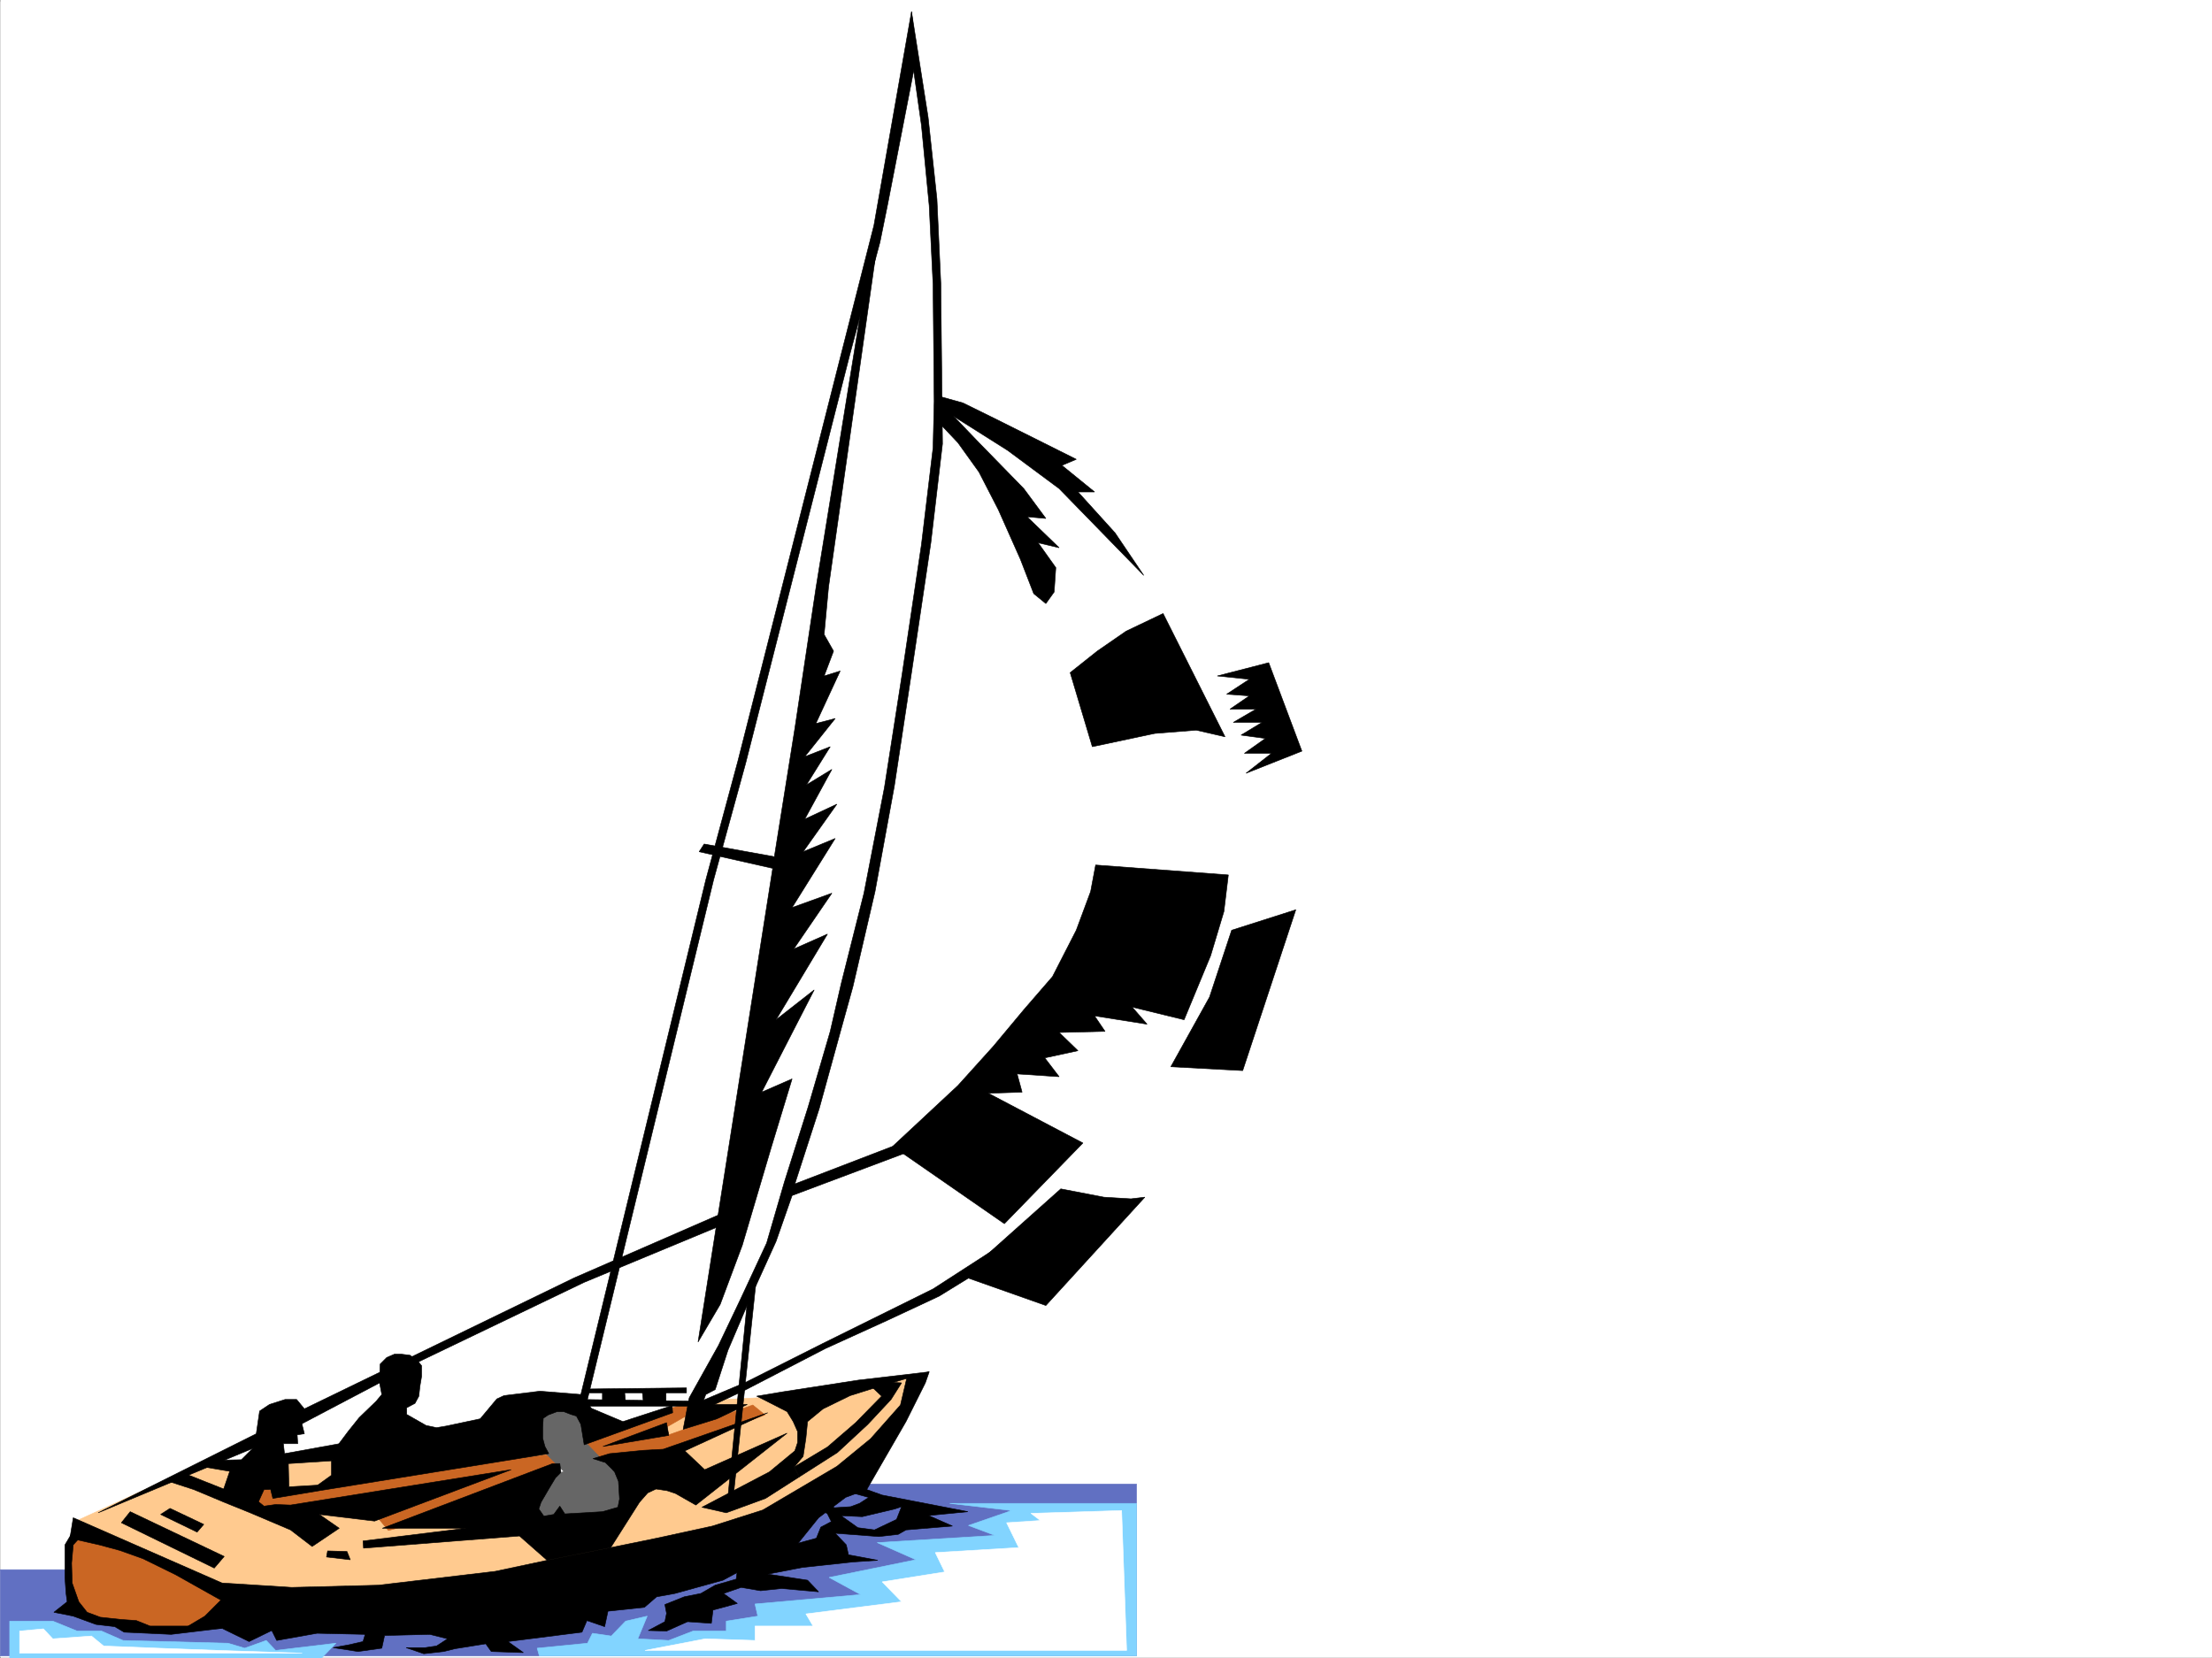
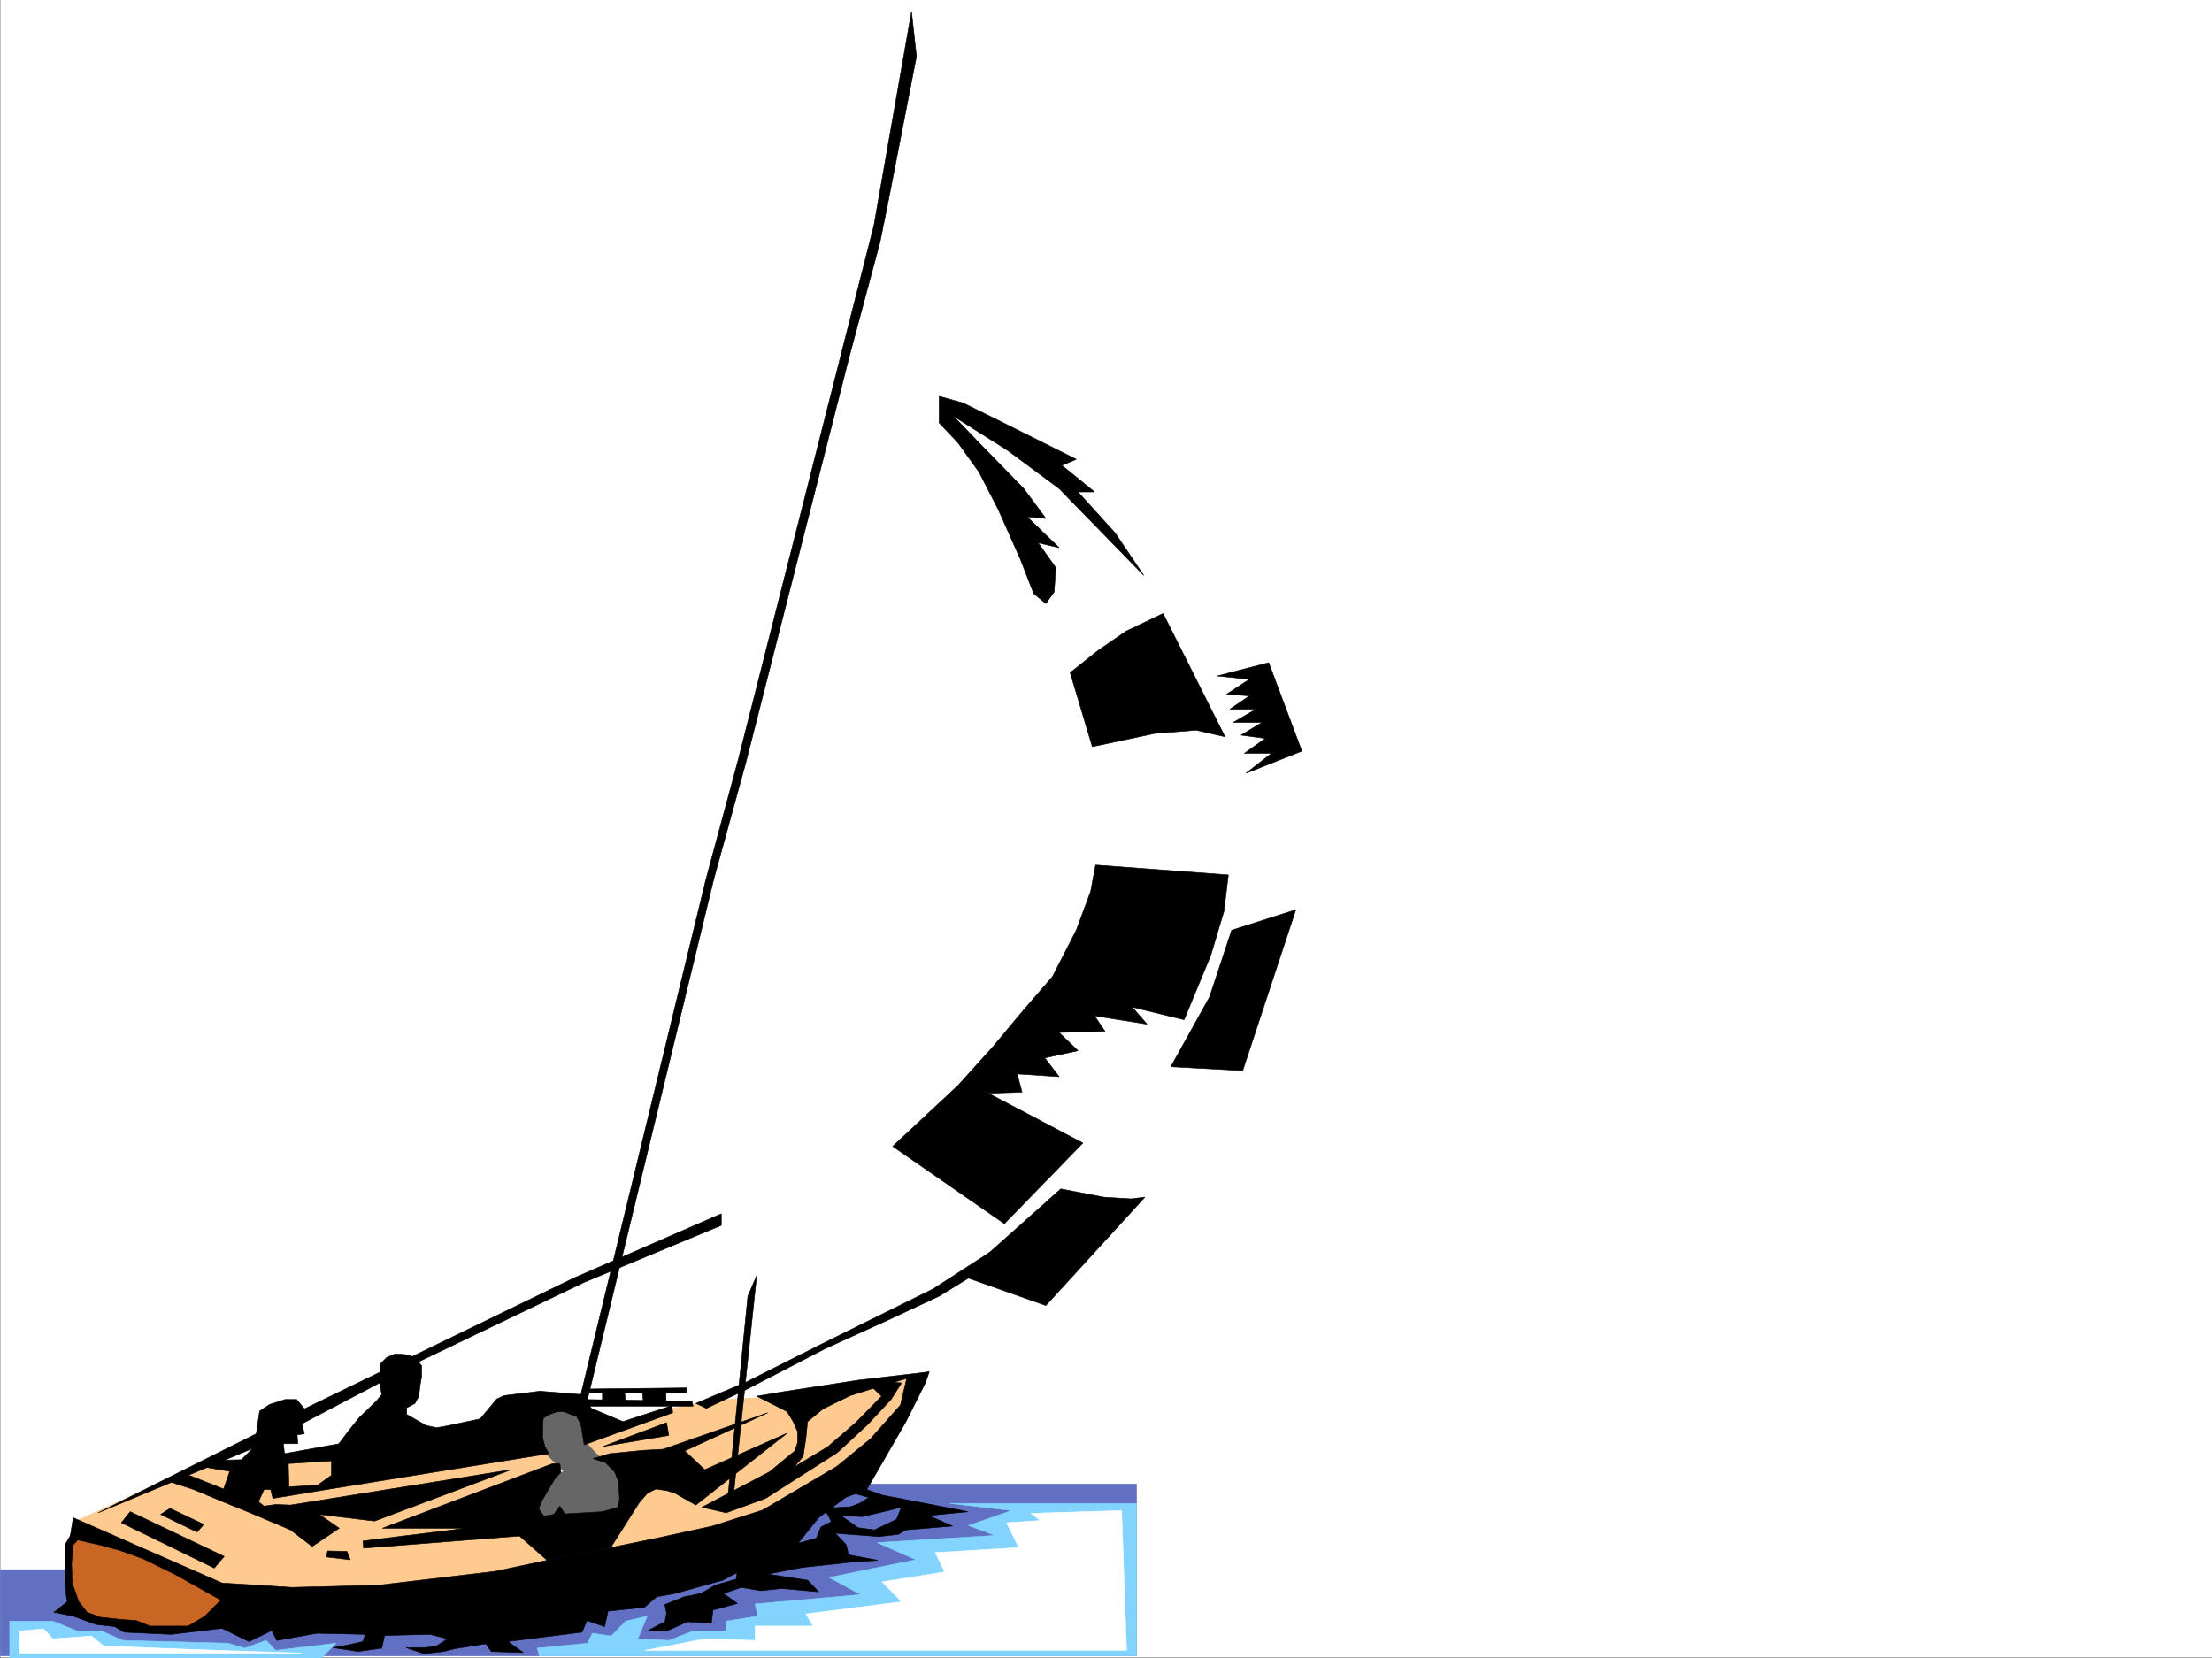
<svg xmlns="http://www.w3.org/2000/svg" width="2997.387" height="2247.41">
  <rect width="100%" height="100%" fill="#333333" stroke="none" />
  <defs>
    <clipPath id="a">
-       <path d="M0 0h2997v2244.137H0Zm0 0" />
-     </clipPath>
+       </clipPath>
  </defs>
  <path fill="#fff" d="M.371 2246.297h2997.016V0H.371Zm0 0" />
  <g clip-path="url(#a)" transform="translate(.371 2.16)">
    <path fill="#fff" fill-rule="evenodd" stroke="#fff" stroke-linecap="square" stroke-linejoin="bevel" stroke-miterlimit="10" stroke-width=".743" d="M.742 2244.137h2995.531V-2.16H.743Zm0 0" />
  </g>
  <path fill="#6170c2" fill-rule="evenodd" stroke="#6170c2" stroke-linecap="square" stroke-linejoin="bevel" stroke-miterlimit="10" stroke-width=".743" d="M.371 2127.195H250.61l918.578-116.086h370.902v232.918H.371Zm0 0" />
  <path fill="#82d4ff" fill-rule="evenodd" stroke="#82d4ff" stroke-linecap="square" stroke-linejoin="bevel" stroke-miterlimit="10" stroke-width=".743" d="m727.907 2233.547 68.187-6.723 6.727-13.492 25.492 3.754 19.473-20.215 29.207-6.762-12.747 30.73 41.954 2.231 33.003-12.746h44.926v-13.453l42.735-6.762-3.754-16.46 143.105-12.747-42.695-23.226 117.613-23.969-52.433-23.227 159.566-9.734-35.934-13.488 58.414-20.215-83.906-9.738h253.25v206.722H730.875Zm-714.789-36.676h58.414l33.004 13.453h32.96l29.207 12.746 142.364 3.754 22.48 6.723 29.207-10.477 12.75 13.489 81.68-9.735-19.512 20.215H13.118Zm0 0" />
  <path fill="#ca6623" fill-rule="evenodd" stroke="#ca6623" stroke-linecap="square" stroke-linejoin="bevel" stroke-miterlimit="10" stroke-width=".743" d="m101.524 2074.02-6.766 29.953v59.937l22.485 23.188 41.953 9.773 26.234 6.727 58.457 3.754 55.441-10.48 29.211-39.724-178.336-76.402zm0 0" />
  <path fill="#ffca8f" fill-rule="evenodd" stroke="#ffca8f" stroke-linecap="square" stroke-linejoin="bevel" stroke-miterlimit="10" stroke-width=".743" d="m104.536 2060.531 129.613-59.16 55.445-17.242 100.371-3.754 90.672-19.473 263.73 9.739 16.5 17.242-39.726 26.199-22.484 49.461H802.82l44.965-9.738 13.488-50.203-48.719-26.196-22.48-20.215 54.699-23.226 55.445-23.227 68.191-13.488 113.114-5.984 136.383-20.996 13.488-2.227v23.223l-3.754 19.472-90.633 113.86-220.289 86.136-325.195 65.883-289.223-15.715-129.617-63.656-61.426-20.215zm0 0" />
-   <path fill="#fff" fill-rule="evenodd" stroke="#fff" stroke-linecap="square" stroke-linejoin="bevel" stroke-miterlimit="10" stroke-width=".743" d="m1411.215 817.934 46.453 100.37 29.207 100.368 6.02 160.27-23.223 123.597-191.082 224.707 191.082 29.95-52.472 65.179h127.386l138.61-177.512 68.933-207.504 5.985-223.925-45.711-118.356-80.899-113.117-75.695-82.383-104.125-77.144-80.191-29.207-69.676-41.957-23.227 17.988 81.68 94.387 50.945 112.335zM1232.883 96.617l-57.676 295.125-51.687 384.238-57.711 331.801-63.695 455.399-57.672 265.918-6.024 94.347 86.922-212.703 68.934-176.77 74.914-278.628 58.453-337.04 39.727-301.855 5.984-53.176-5.984-136.34V279.372l-17.243-124.34-11.222-76.402zm0 0" />
-   <path fill="#ca6623" fill-rule="evenodd" stroke="#ca6623" stroke-linecap="square" stroke-linejoin="bevel" stroke-miterlimit="10" stroke-width=".743" d="m383.98 2024.598 135.638-26.977 227.757-26.98 13.493 17.242-107.88 52.433-126.644 33.704-19.473-23.223-74.171-3.754-52.473 6.762-51.688-19.47 19.47-20.253zm406.095-70.418 119.878-46.453 38.985-10.477v10.477l-45.707 26.238 2.969 10.476 113.898-40.464 16.5 13.488-116.906 43.437-23.227 23.227-83.91-3.754-22.48-19.473zm0 0" />
  <path fill="#666" fill-rule="evenodd" stroke="#666" stroke-linecap="square" stroke-linejoin="bevel" stroke-miterlimit="10" stroke-width=".743" d="M763.875 1903.977h-35.968l-9.739 29.988 19.473 33.703 26.234 26.2-33 17.241-12.707 46.41 58.418 19.512 65.18-13.488 15.754-49.461-29.207-23.188-35.227-36.714v-36.715l-9.738-9.738h2.973zm0 0" />
  <path fill="#fff" fill-rule="evenodd" stroke="#fff" stroke-linecap="square" stroke-linejoin="bevel" stroke-miterlimit="10" stroke-width=".743" d="M26.606 2210.324v29.988h382.867l-113.152-3.753-81.68-3.012-74.176-2.969-16.46-13.492-52.473 3.754-12.707-13.488zm1493.269-163.281-122.89 3.754 12.746 9.734-45.707 3.012 16.46 33.703-113.116 6.727 12.746 26.234-84.692 13.45 26.239 26.98-129.618 16.46 9.735 16.5h-78.668v19.473l-67.446-2.23-81.683 15.719h652.62zm0 0" />
  <path fill-rule="evenodd" stroke="#000" stroke-linecap="square" stroke-linejoin="bevel" stroke-miterlimit="10" stroke-width=".743" d="m1272.606 573.012 25.457 26.937 28.504 39.727 26.195 50.91 29.988 67.406 17.989 46.453 16.46 13.489 11.262-15.758 2.227-32.922-23.969-33.703 28.465 6.722-43.438-41.953 25.454 2.27-29.95-40.469-60.683-62.172-34.488-35.93 73.43 46.41 69.675 51.692 114.64 117.61-38.94-57.672-50.204-55.442h22.48l-44.222-35.933 19.472-8.25-107.878-53.918-45.707-22.485-32.22-8.992zM1450.16 911.54l36.715-29.208 38.985-26.941 50.203-23.97 83.906 166.997-38.98-8.953-56.188 4.457-84.652 17.984zm269.008-13.49-69.675 17.985 43.44 4.496-30.733 20.215 30.734 2.27L1666.696 961h35.23l-30.734 17.945h38.984l-28.465 17.246 32.961 4.497-28.465 20.214h36.715l-34.488 26.977 75.7-29.988zm-234.523 274.169-6.762 35.933-19.473 52.434-32.218 62.91-38.942 44.965-41.214 49.422-47.973 53.176-88.406 82.382 151.355 104.868 106.39-109.364-128.128-67.406 45.707-1.488-6.727-24.711 56.93 3.754-19.469-25.492 44.965-9.735-25.496-24.71 62.21-1.489-14.233-20.996 71.164 11.262-20.215-23.227 70.418 17.203 35.972-86.879 17.985-59.902 5.984-49.461zm184.32 88.367-29.992 90.633-52.434 94.386 97.399 5.239 71.945-217.98zm-231.511 350.531-132.63 118.356 112.376 39.683 134.113-146.781-18.73 2.23-36.715-2.23zM1235.149 15.719l-50.945 289.886-44.223 173.762-140.098 552.012-43.476 161.055-169.305 697.308 6.726 15.758 173.094-713.066 43.442-158.043 140.878-552.758 41.211-153.582 10.477-51.653 38.945-199.996zm0 0" />
-   <path fill-rule="evenodd" stroke="#000" stroke-linecap="square" stroke-linejoin="bevel" stroke-miterlimit="10" stroke-width=".743" d="m1175.207 367.773-69.675 429.907-28.465 189.515-27.758 173.762-95.133-17.203-6.762 10.477 99.665 22.484-101.153 641.906 29.992-50.95 29.95-80.155 38.98-131.805 28.465-93.645-41.211 17.985 71.164-138.57-51.691 40.43 69.675-116.087-45.707 20.215 51.692-75.621-53.922 19.473 58.418-93.645-43.442 17.984 45.707-64.433-43.476 20.254 36.715-67.41-34.45 20.957 32.22-51.692-34.485 13.492 41.21-51.691-26.198 6.766 32.96-71.164-21.738 6.726 12.746-33.703-12.746-22.484 5.985-64.399 65.218-459.148zm0 0" />
-   <path fill-rule="evenodd" stroke="#000" stroke-linecap="square" stroke-linejoin="bevel" stroke-miterlimit="10" stroke-width=".743" d="m1238.121 95.875 10.516 74.133 10.48 108.617 5.239 107.137 1.488 158.004-1.488 62.949-15.719 131.062-26.234 176.028-23.969 153.547-27.723 143.066-30.73 122.07-14.977 65.18-29.988 102.598-32.219 101.855-23.969 82.426-35.19 75.617-29.99 62.953-39.726 71.121-8.21 42.7 45.706-14.235 41.215-19.473h-61.469l5.243-13.488 12.746-6.726 17.242-53.176 28.465-66.664 36.715-80.899 21.738-62.168 159.57-59.902-23.226-6.766-132.59 50.95 32.96-101.856 28.466-103.379 17.246-62.172 29.949-128.832 26.234-143.066 23.227-153.547 26.199-175.988 15.754-134.074-2.266-217.985-5.238-113.86-11.965-110.847L1235.15 15.72zm0 0" />
  <path fill-rule="evenodd" stroke="#000" stroke-linecap="square" stroke-linejoin="bevel" stroke-miterlimit="10" stroke-width=".743" d="M977.403 1644.82 778.11 1731.7l-365.664 177.515-10.477-12.707H386.25l-20.996 6.722-13.492 8.997-4.496 30.73L133 2050.051l224.786-93.645 156.554-82.383 49.461-26.937 227.797-109.363 185.805-77.145zm0 0" />
  <path fill-rule="evenodd" stroke="#000" stroke-linecap="square" stroke-linejoin="bevel" stroke-miterlimit="10" stroke-width=".743" d="m344.293 1960.902-17.242 17.246-32.96.743-17.985 8.992 35.187 5.984-8.21 23.965-50.946-20.21-21.742 10.476 32.219 10.48 41.214 17.242 35.188 14.23 54.703 23.227 29.246 22.446 36.715-24.711-26.98-18.73 74.918 8.991 185.058-69.636-298.957 47.937-20.215-.742-15.718 2.227-7.508-5.98 7.508-16.5h8.953l3.011 12.003 62.95-10.48-2.266-7.508-38.945 2.27-.743-31.477 58.415-3.754 15.015-23.969-78.668 14.234-1.527-13.492h19.472l-.742-11.965 9.735-1.484-4.496-17.984zm0 0" />
  <path fill-rule="evenodd" stroke="#000" stroke-linecap="square" stroke-linejoin="bevel" stroke-miterlimit="10" stroke-width=".743" d="m514.34 1874.023 3.012 15.72-7.508 8.991-23.226 22.485-14.973 18.726-15.719 20.957-6.765 18.73v19.474l-18.727 13.488 2.266 7.508 310.921-50.204-5.238-9.738-3.012-11.219v-14.234l.786-12.746 6.722-4.496 12.004-4.496h8.992l9.739 3.754 7.468 2.265 6.02 11.223 4.496 27.723 119.883-43.442-.781-9.734-66.668 21.699-42.696-17.984-14.234-18.73-55.441-4.497-48.72 6.02-9.738 4.496-22.48 26.941-45.71 9.738-13.49 2.266-14.23-3.012-26.238-14.972v-8.996l11.262-5.98 5.238-9.735 1.488-13.493 2.266-13.488v-14.234l-5.98-7.465-9.778-6.766-11.965-1.484h-8.992l-10.476 4.496-8.997 8.992zm234.524 109.364-230.77 87.625H631.25l-139.35 17.242.742 9.734 211.297-16.5 37.457 32.961 86.137-17.203 38.984-61.426 11.219-12.746 11.261-5.242 14.977 2.27 11.223 3.714 27.718 15.758 123.637-97.398-111.633 49.46-26.976-25.491 112.41-51.653-141.617 49.422-26.98 1.488-45.708 4.496-22.484 6.762 16.5 5.242 12.746 12.707 5.242 12.747 1.484 23.968-2.23 11.223-20.996 6.02-50.945 2.972-6.766-10.48-8.21 11.222-13.49 2.266-6.765-9.735 3.012-8.992 10.476-17.988 8.997-14.973 7.507-7.507-1.527-11.965zm-572.426 65.179-11.965 14.977 125.863 61.426 13.492-15.758zm53.957-4.496-12.746 8.211 49.46 23.969 8.997-10.48zm239.762 58.414-26.235-.742-1.484 8.211 32.215 3.754zm0 0" />
  <path fill-rule="evenodd" stroke="#000" stroke-linecap="square" stroke-linejoin="bevel" stroke-miterlimit="10" stroke-width=".743" d="m796.84 1882.273 133.367-1.484v6.723h-137.12Zm-7.508 14.235 148.344 2.226 1.527 6.766H793.828Zm0 0" />
  <path fill-rule="evenodd" stroke="#000" stroke-linecap="square" stroke-linejoin="bevel" stroke-miterlimit="10" stroke-width=".743" d="M816.309 1886.027v13.45l31.477 1.527-1.524-15.758zm53.961-.781 1.484 14.23 30.73 1.528v-15.758zm32.96 42.695-86.175 32.22 89.145-14.974zm134.114-29.949 29.207 14.977 8.25 13.488 5.98 13.488v14.977l-3.714 11.222-34.485 28.465-91.418 47.938 32.965 7.504 53.215-19.469 45.707-29.21-6.765-13.49 12.003-14.23 3.754-24.71 2.23-22.485 20.997-17.242 36.715-17.95 35.972-11.257 71.16-20.961-95.91 11.222-101.898 15.758-35.969 5.985zm-94.43 3.754 67.45-28.465 104.164-52.433 149.828-74.133 86.922-56.188-39.727 41.953-38.945 23.97-70.418 32.921-83.95 38.203-107.132 55.442-53.918 25.457zm0 0" />
  <path fill-rule="evenodd" stroke="#000" stroke-linecap="square" stroke-linejoin="bevel" stroke-miterlimit="10" stroke-width=".743" d="m1013.375 1756.45-27.722 279.37 7.468-2.27 32.22-304.823zm183.575 116.09 24.71 1.483-14.234 22.485-31.473 33.703-41.21 38.2-51.692 32.96-6.766-13.488 44.965-26.98 38.203-32.962 35.227-35.93-14.23-13.491zm0 0" />
  <path fill-rule="evenodd" stroke="#000" stroke-linecap="square" stroke-linejoin="bevel" stroke-miterlimit="10" stroke-width=".743" d="m99.254 2056.777 201.563 88.407 94.426 5.98 117.613-3.012 158.082-18.726 70.457-14.977 86.137-17.203 62.207-12.746 75.66-16.46 68.191-21.743 100.407-59.156 45.71-37.457 40.465-45.707 8.957-38.204 29.989-6.726-5.239 14.976-26.238 52.434-53.176 92.121-28.504 10.516-36.715 27.683-27.722 34.446-51.688 23.226-50.207 26.98-65.18 17.985-24.71 4.496-16.5 14.234-49.422 5.239-4.496 20.957-24.008-8.25-6.723 15.758-100.41 12.707 20.996 14.976-43.48-1.484-7.465-10.48-41.957 6.726-15.012 3.754-26.98 3.008-23.97-8.25h25.493l15.719-2.227 14.976-9.738-23.968-6.02-61.426 1.524-3.754 17.203-32.219 4.5-33.703-5.242 20.957-3.754 19.512-4.496 2.969-9.735-65.18-1.488-54.7 9.738-6.726-13.488-30.73 14.973-36.715-17.946h-50.95l27.723-16.5 21.738-21.703-61.425-34.484-44.223-21.7L162.207 2101l-27.722-7.508-39.727-8.992Zm0 0" />
  <path fill-rule="evenodd" stroke="#000" stroke-linecap="square" stroke-linejoin="bevel" stroke-miterlimit="10" stroke-width=".743" d="m97.77 2077.031-9.734 16.461v44.926l1.484 20.996 1.523 11.223-17.984 14.23 26.195 5.242 30.735 11.223 25.492 3.008 12.707 7.508 63.695 2.972 68.934-8.21-45.707-3.012h-51.692l-18.73-7.508-20.996-1.485-27.723-3.011-17.945-6.727-11.262-14.23-8.992-25.453-.742-26.98 2.226-24.712 14.274-15.719zm1076.695-58.453 20.957 7.504 116.13 22.484-53.177 5.239 32.22 14.234-62.954 5.238-10.477 5.985-26.238 3.007-59.195-4.496 15.012 15.72 2.972 13.487 39.727 7.47-33.703 2.269-68.934 7.468-46.453 8.993 53.922 8.25 14.972 15.718-50.164-4.496-28.503 3.008-26.196-4.496-23.969 8.25 18.727 13.492-33 8.953-2.227 17.985-32.218-2.227-28.465 12.707-24.75-.742 22.48-11.965 2.27-11.262-2.27-11.964 26.239-10.48 22.48-4.497 19.473-11.262 28.465-8.21 2.265-17.985 70.422-38.2 11.219 7.466 24.754-6.723 5.98-14.977 14.23-7.507-5.238-10.477-12.004-8.25 12.004-9.738 20.215 21.742 20.996 14.973 22.485 3.011 29.949-14.23 6.766-17.246-71.946-20.215zm0 0" />
  <path fill-rule="evenodd" stroke="#000" stroke-linecap="square" stroke-linejoin="bevel" stroke-miterlimit="10" stroke-width=".743" d="m1179.707 2027.57-14.976 9.735-12.004 4.496-23.227 1.488 5.243 10.516 33.703 1.488 44.222-10.48 8.993-3.012zm0 0" />
</svg>